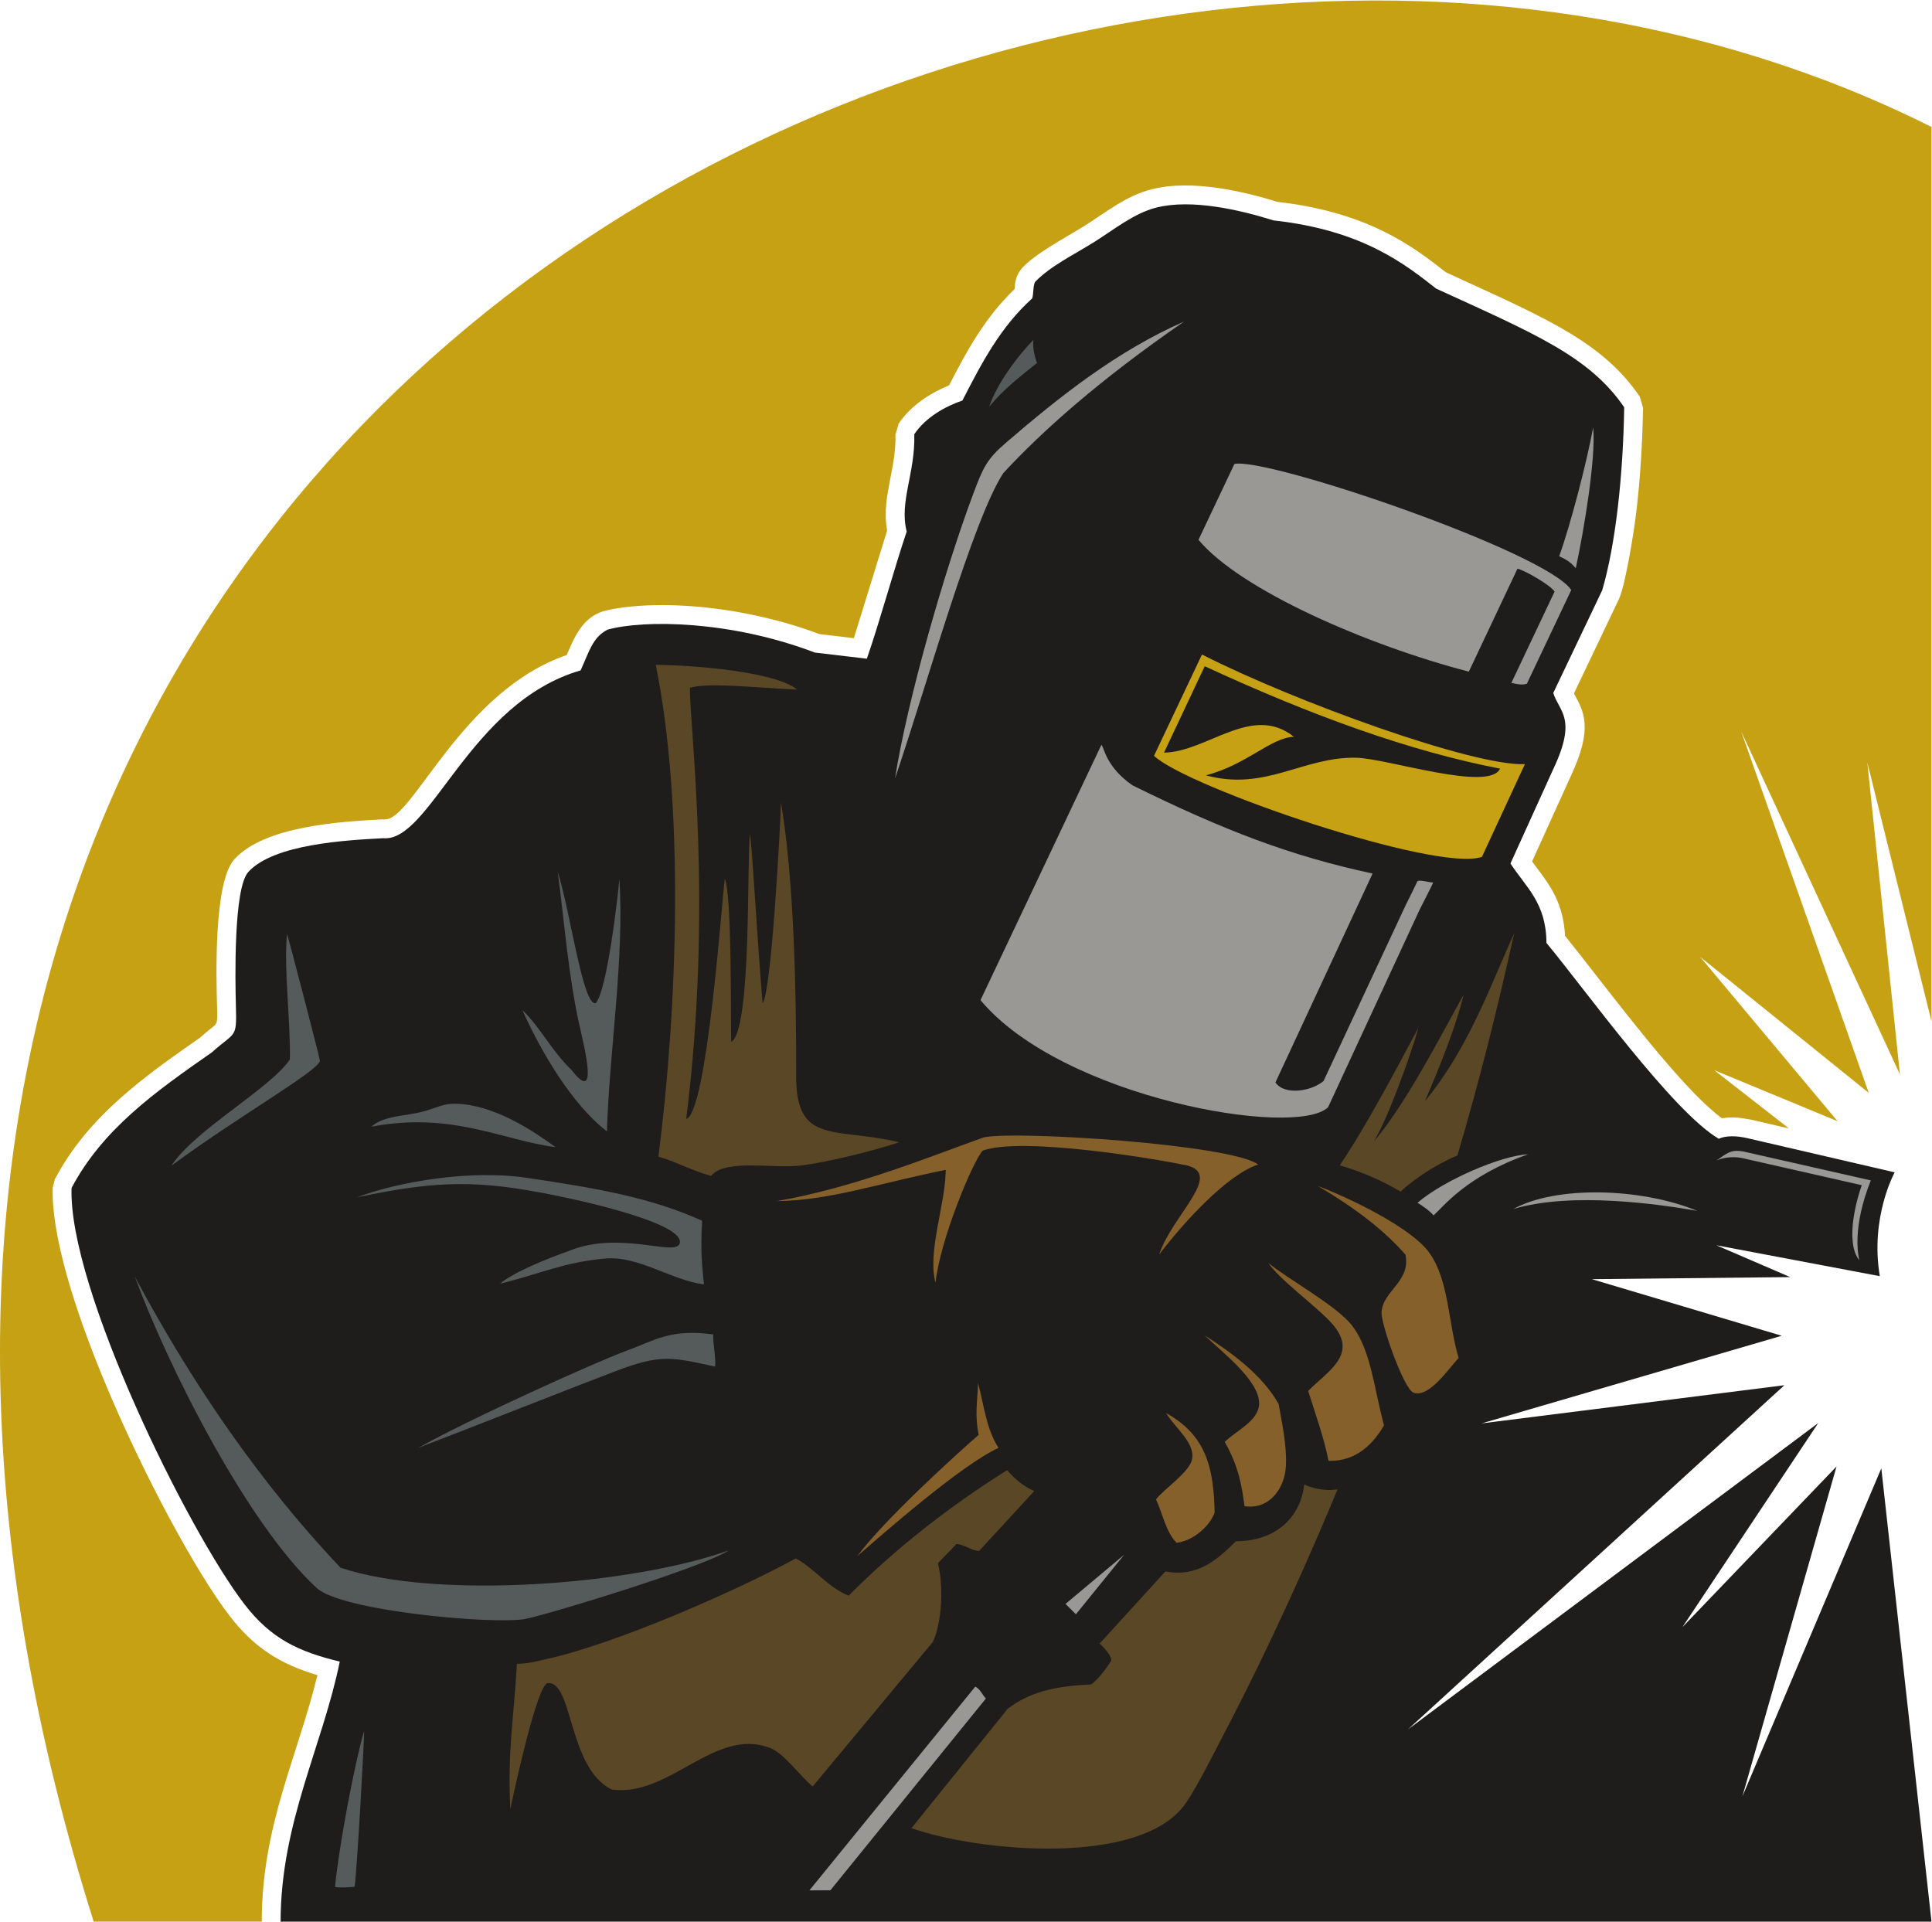
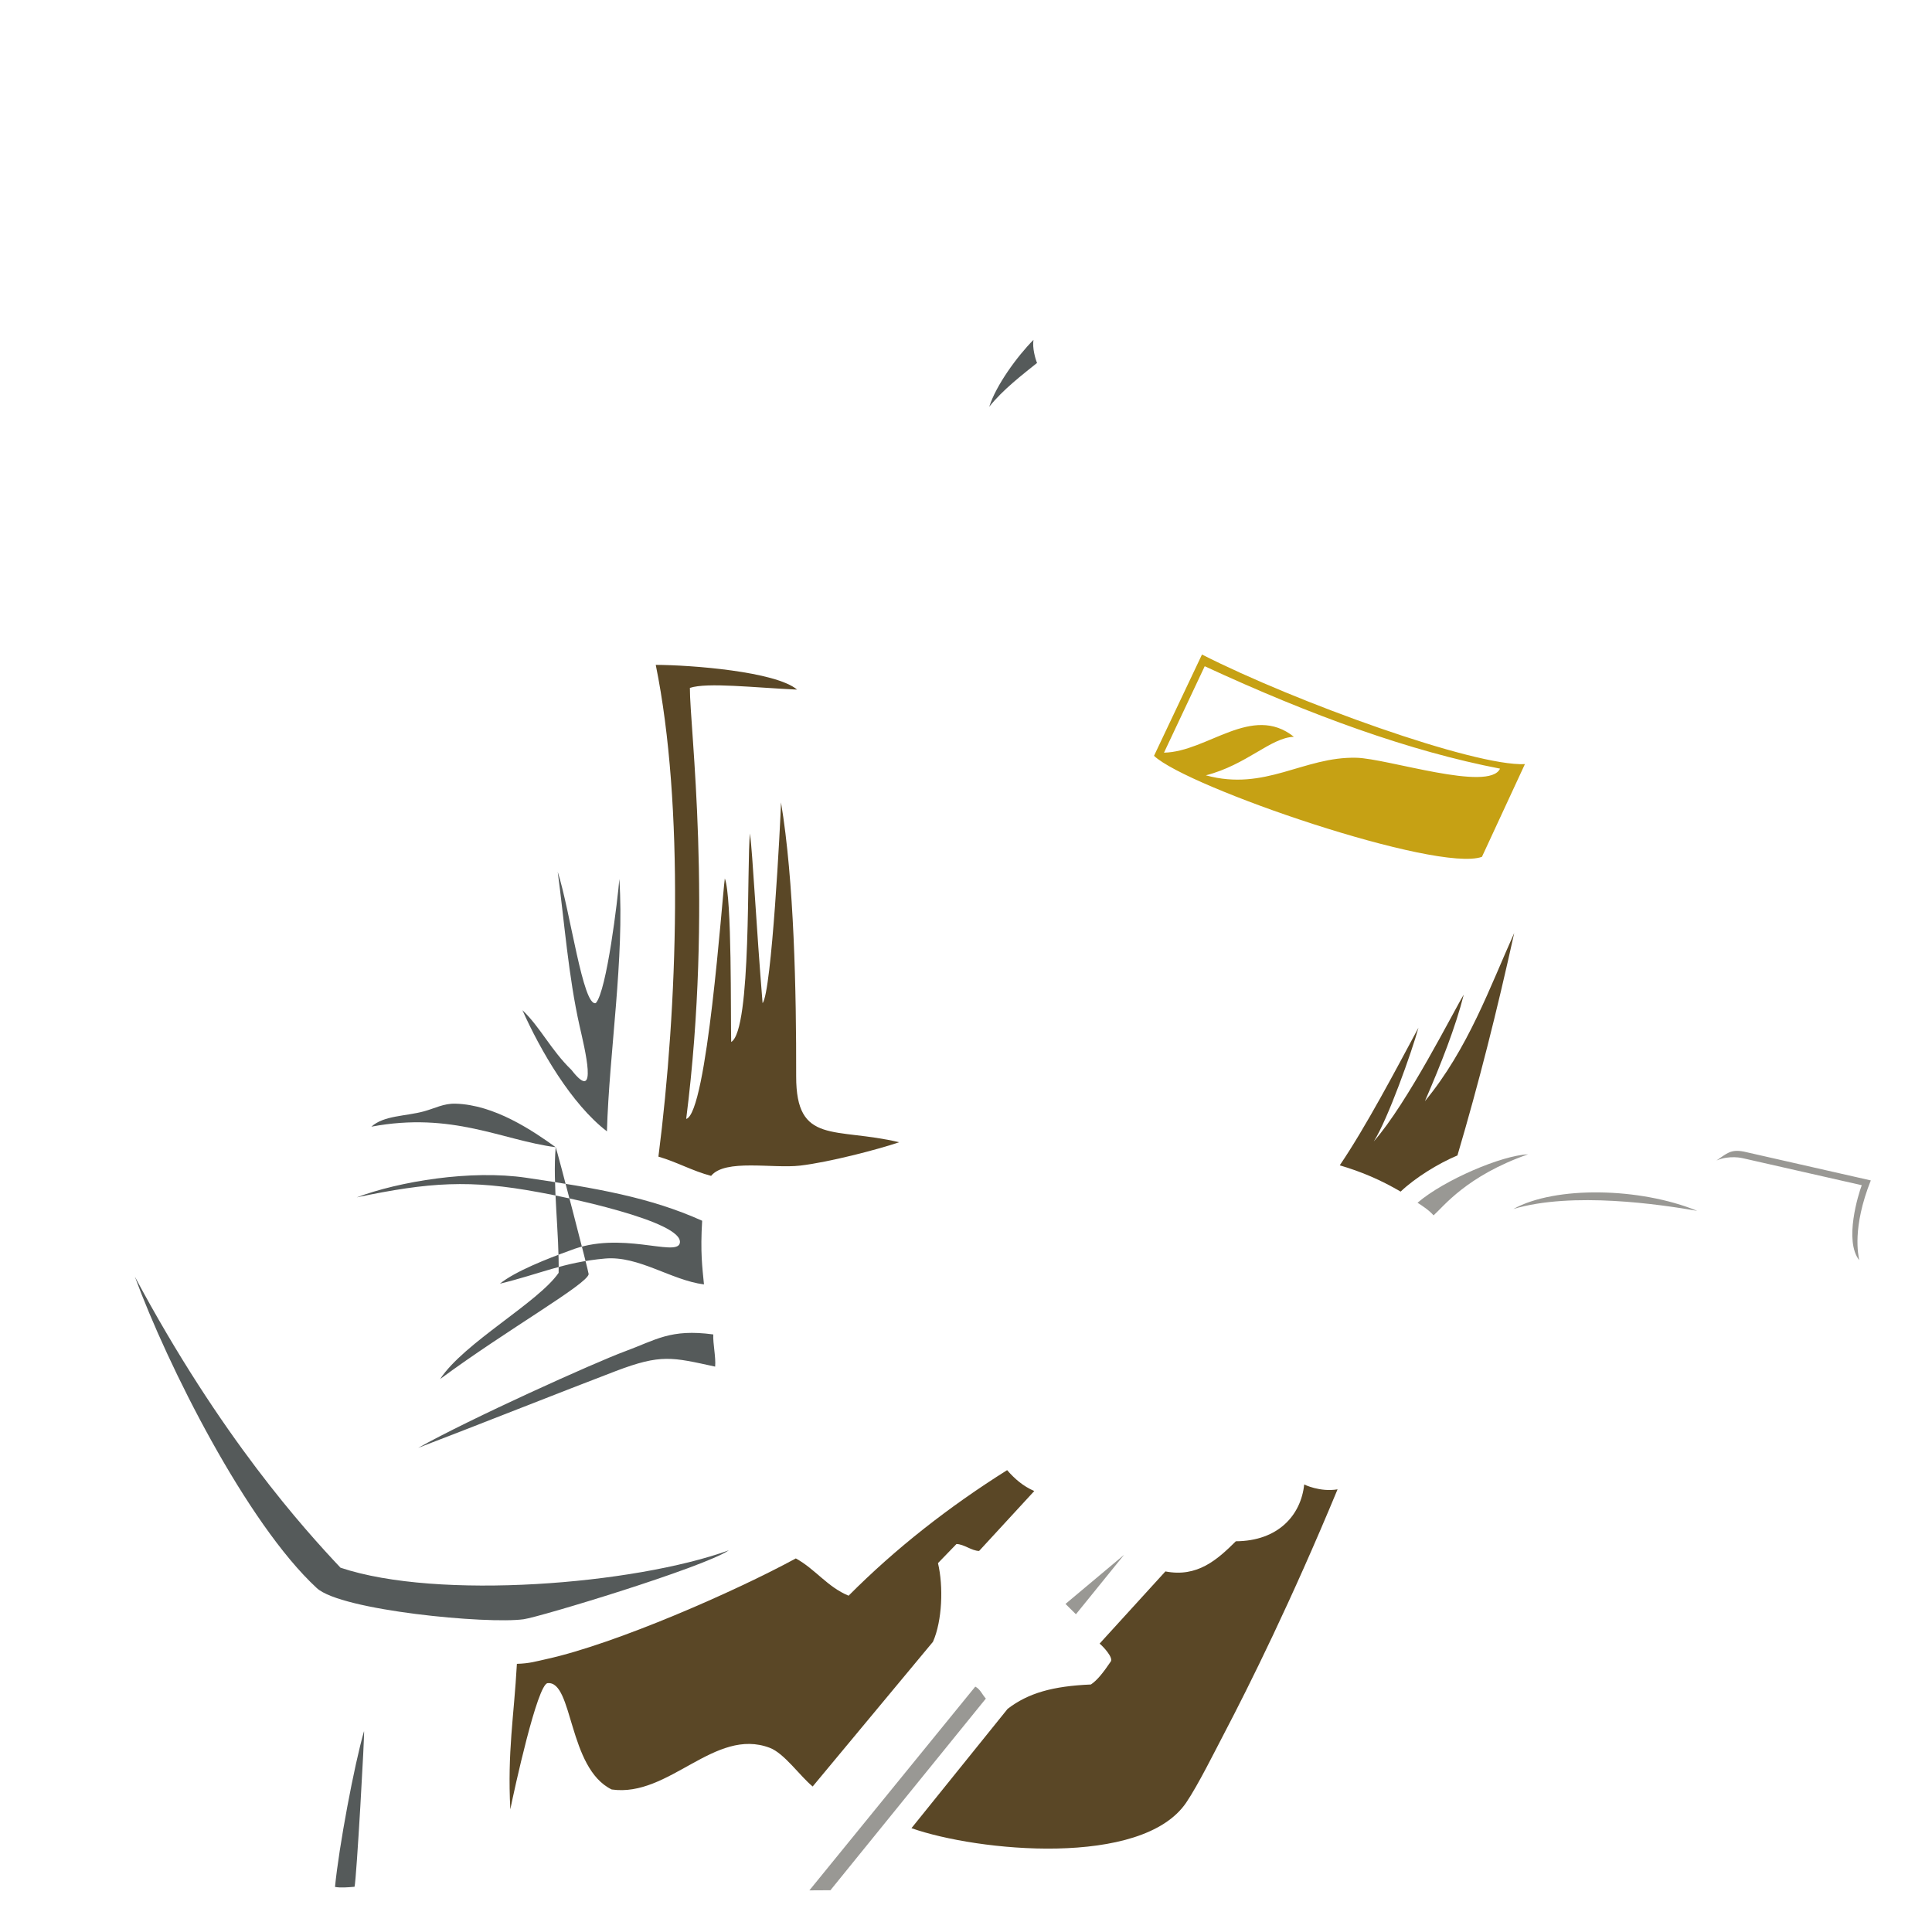
<svg xmlns="http://www.w3.org/2000/svg" viewBox="0 0 681.267 677.6" height="677.6" width="681.267" xml:space="preserve" id="svg2" version="1.1">
  <defs id="defs6" />
  <g transform="matrix(1.333,0,0,-1.333,0,677.6)" id="g10">
    <g transform="scale(0.1)" id="g12">
-       <path id="path14" style="fill:#c6a114;fill-opacity:1;fill-rule:evenodd;stroke:none" d="m 247.875,0 h 444.574 c 0.317,254.973 93.582,432.102 147.258,652.141 C 741.871,681.133 672.828,723.898 607.289,809.035 520.828,921.359 380.52,1178.16 276.73,1428.07 195.09,1624.65 135.219,1819.45 139.527,1942.42 l 5.668,21.68 c 44.348,83.83 103.606,151.89 171.528,212.73 65.246,58.44 137.691,109.43 212.457,161.58 14.441,12.82 24.277,20.64 32.207,26.94 13.258,10.54 14.062,11.17 12.883,53.46 -2.161,76.83 -9.543,330.61 45.632,391.39 80.407,88.59 283.106,99.69 387.728,105.4 v 0.02 l 10.6,0.19 c 73.34,-3.24 202.34,339.18 481.04,434.74 19.52,45.9 40.57,97.09 94.35,115.09 58.51,16.36 160.61,23.12 279.25,10.03 91.31,-10.07 193.56,-31.78 294.62,-69.72 l 91.24,-10.87 88.07,284.88 c -8.89,48.54 -0.39,92.28 8.88,139.97 6.86,35.27 14.22,73.14 13.12,113.35 l 8.2,28.91 c 17.03,25.62 39.91,47.19 64.96,64.72 21.99,15.39 45.74,27.68 68.49,36.85 23.77,46.1 47.3,90.38 73.81,131.65 28.12,43.76 59.94,84.99 99.43,122.97 2.01,4.23 -2.19,29.29 19,54.32 31.67,37.42 116.42,82.2 163.76,111.58 57.34,35.58 110.44,80.75 180.44,98.36 54.34,13.66 116.63,12 177.13,3.09 55.97,-8.24 110.75,-22.69 155.56,-36.57 242.53,-27.52 361.55,-120.67 445,-186 l 46.51,-21.48 c 234.28,-106.9 372.94,-170.18 466.66,-307.69 l 8.59,-28.9 c -1.48,-94.16 -7.38,-189.19 -17.77,-275.7 -7.53,-62.79 -28.64,-189.55 -45.02,-228.86 l -119.9,-251.59 c 25.19,-47.26 52.76,-89.59 -9.22,-220.59 l 0.01,-0.01 -101.59,-223.93 c 3.69,-5.02 7.42,-9.96 11.11,-14.86 36.65,-48.61 71.35,-94.67 76.18,-181.93 20.97,-25.9 48.9,-61.74 79.86,-101.47 105.13,-134.9 247.64,-317.79 335.18,-381.05 29.96,5.21 53.8,0.3 77.92,-3.86 l 99.32,-23.04 -197.7,154.14 326.25,-135 -363.75,435 446.25,-360 -337.5,956.25 420.01,-907.5 -86.26,825 169.76,-684.63 V 4747.38 C 2791.56,5910.23 -1006.52,3973.8 247.875,0 v 0" />
-       <path id="path16" style="fill:#1e1d1c;fill-opacity:1;fill-rule:evenodd;stroke:none" d="m 742.258,0 c 0.324,262.063 111.187,465.078 156.535,687.922 -109.852,26.433 -182.25,60.906 -252.051,151.582 -149.445,194.136 -466.644,837.726 -457.41,1101.366 82.594,156.09 222.063,254.71 370.781,358.4 62.617,56.03 66.348,35.61 63.957,120.91 -2,71.22 -6.453,313.27 32.746,356.43 67.586,74.46 260.7,84.12 357.124,89.39 124.67,-11.04 227.04,358.58 522.03,443.93 23.43,51.9 31.93,87.14 70.92,107.67 95.69,26.76 325.66,24.63 548.68,-60.55 38.77,-4.75 98.51,-11.75 137.53,-16.24 33.38,95.68 73.48,242.21 105.42,336.43 -20.17,79.3 22.92,153.89 20.09,257.41 29.37,44.22 82.4,74.05 127.22,89.06 52.04,101.34 100.85,194.56 184.69,270.27 4.1,13.08 1.73,32.56 7.71,43.75 40.81,41.7 98.56,69.52 154.39,104.16 52.18,32.39 106.38,77.22 166.38,92.31 94.44,23.75 222.95,-6.76 310.11,-34.05 237.15,-25.81 350.45,-118.12 430.13,-180.41 257.57,-118.03 405.05,-178.5 497.29,-313.87 -2.77,-177.12 -22,-360.27 -58.09,-483.86 L 4108.91,3250.2 c 15.05,-49.35 64.34,-65.82 0.03,-201.35 l -113.31,-249.77 c 42.05,-64.04 94.58,-104.29 95.27,-210.14 101.8,-122.72 334.35,-447.09 455.82,-518.01 18.69,8.56 45.66,8.37 75.24,1.68 l 390.14,-90.5 c 0,0 -65.68,-118.24 -39.39,-274.64 l -432.37,81.75 195.36,-84.21 -524.66,-5.47 502.19,-149.7 -793.72,-231.79 800.78,100.93 L 3724.89,508.809 4809.86,1318.98 4450.54,779.035 4858.25,1204.1 4609.14,331.172 4976.69,1199.14 5109.48,0 H 742.258 v 0" />
-       <path id="path18" style="fill:#999894;fill-opacity:1;fill-rule:evenodd;stroke:none" d="m 4214.49,3952.5 c 7.65,-80.93 -24.55,-273.05 -46.01,-372.17 -10.73,11.47 -17.43,19.51 -43.88,31.55 31.45,87.99 72.92,249.45 89.89,340.62 z M 2367.62,3023.91 c 32.24,206.49 130.74,549.49 206.82,752.66 25.87,69.11 35.53,91.61 86.67,135.58 142.39,122.43 292.87,242.15 471.07,320.48 -226.62,-156.29 -377.91,-292.28 -478.43,-401.23 -80.65,-124.49 -201.57,-559.19 -286.13,-807.49 z m 545.9,88.98 c 7.33,-5.5 11,-58.18 82.76,-107.25 243.02,-119.94 419.45,-186.92 634.65,-233.13 l -256.97,-552.59 c 23.75,-35.25 96.27,-23.17 127.3,3.86 l 217.55,465.77 c 5.62,10.57 25.17,50.81 30.81,62.7 6.59,4.6 33.4,-4.12 41.77,-3.34 -6.12,-13.5 -25.73,-51.91 -35.99,-71.96 l -242.16,-522.57 c -84.36,-82.74 -703.54,24.23 -919.5,283.26 l 319.78,675.25 z m 1242.98,409.65 -117.38,-247.83 c -11.66,-4.27 -26.16,-1.28 -41.08,2.11 l 114.35,241.48 c -9.04,15.6 -75.44,54.9 -98.14,60.72 l -128.71,-272.48 c -268.01,69.75 -603.99,215.56 -715.13,348.8 l 94.97,200.54 c 85.71,19.08 824.05,-232.42 891.12,-333.34 v 0" />
      <path id="path20" style="fill:#c6a114;fill-opacity:1;fill-rule:evenodd;stroke:none" d="m 4033.89,3061.95 -113.64,-245.24 c -118.19,-42.58 -779.4,183.56 -867.5,267.22 l 126.88,267.94 c 246.79,-125.55 720.51,-296.34 854.26,-289.92 z m -847,258.96 -107.74,-228.64 c 115.15,2.21 232.79,130.46 343.63,42 -61.6,-2.14 -124.62,-74.19 -232.9,-101.91 157.31,-43.12 258.09,49.89 398.25,46.47 82.42,-2.02 351.55,-91.26 379.97,-28.79 -237.71,45.73 -499.08,140.37 -781.21,270.87 v 0" />
      <path id="path22" style="fill:#5a4726;fill-opacity:1;fill-rule:evenodd;stroke:none" d="M 2736.01,1139.11 2590.08,980.598 c -19.61,0.144 -40.31,18.164 -59.92,18.3 l -48.89,-50.519 c 14.61,-61.367 11.35,-152.539 -13.26,-208.094 L 2149.77,357.52 c -33.32,27.316 -74.95,87.636 -113.32,102.238 -145.99,55.594 -266.19,-131.828 -418.32,-110.149 -115.74,56.368 -101.89,288.028 -169.52,281.258 -27.32,-2.722 -88.35,-282.945 -98.66,-333.824 -7.79,154.305 9.58,243.426 17.41,384.91 33.32,0.891 50.19,6.438 79.73,12.957 182.32,40.324 497.77,178.598 658.12,265.883 51.37,-27.98 83.44,-75.461 139.62,-98.566 124.85,125.476 265.5,235.313 419.35,332.113 19.71,-22.7 42.27,-42.5 71.83,-55.23 z m 501.43,-643.016 c 67.72,129.179 178.58,352.636 300.87,647.476 -46.88,-7.85 -88.28,12.85 -88.28,12.85 -8.6,-82.06 -69.78,-149.66 -180.81,-150.22 -48.8,-48.458 -101.64,-96.208 -186.35,-79.747 L 2908.83,735.496 c 8.9,-7.176 36.8,-36.695 29.53,-47.391 -20.13,-29.628 -35.72,-49.472 -52.52,-60.75 -100.4,-4.277 -165.56,-22.414 -220.3,-64.425 L 2411.13,247.266 c 174.18,-61.446 609.96,-104.649 726.76,67.589 31.13,45.86 76.54,137.344 99.55,181.239 z m 617.98,1530.776 c 56.77,192.2 103.77,378.55 150.17,588.26 -63.73,-141.28 -121.79,-306.44 -236.23,-444.74 43.19,99.85 80.87,195.38 102.76,281.73 -26.46,-42.99 -148.34,-286.68 -238.02,-388.14 36.8,57.16 100.81,237.54 118.17,300.72 -60.04,-111.84 -138.66,-261.54 -208.18,-364.02 58.51,-17.24 108.22,-38.71 161.09,-69.49 37.91,36.23 99.59,74.45 150.24,95.68 z M 2108.57,3259.08 c -114.59,5.24 -237.34,19.65 -283.59,4.54 -0.58,-104.86 61.8,-574.58 -9.77,-1140.2 55.24,14.24 94.71,582.67 102.21,636.11 19.19,-50.22 15.08,-365.1 16.81,-432.54 54.65,31.01 40.81,478.19 49.74,551.55 7.39,-57.84 16.34,-241.11 33.3,-448.79 23.94,27.85 47.36,479.51 48.75,530.99 34.66,-207.8 40.56,-501.07 40.11,-724.47 -0.38,-182.68 102.67,-134 272.5,-174.53 -55.59,-18.93 -186.05,-53.04 -262.22,-61.82 -72.42,-8.36 -198.17,18.46 -235.32,-27.15 -50.08,13.3 -90.25,36.61 -139.35,50.9 50.96,397.64 68.65,929.24 -7.06,1300.81 92.39,-0.2 317.18,-17.35 373.89,-65.4 v 0" />
      <path id="path24" style="fill:#999894;fill-opacity:1;fill-rule:evenodd;stroke:none" d="m 2579.92,621.699 c 13.19,-6.648 18.45,-21.289 27.99,-31.629 L 2196.73,83.059 c -18.54,-0.098 -37.09,-0.207 -55.62,-0.305 l 438.81,538.945 z m 2345.05,1326.381 -314.95,71.48 c -0.05,0.02 -35.08,8.79 -69.27,-6.06 27.86,19 37.73,30.14 72.25,23.5 l 335.89,-76.25 c -49.96,-125.7 -33.04,-197.57 -30.58,-211.12 -40.8,51.61 -2.07,175.38 6.66,198.45 z m -435.29,-67.81 c -96.99,16.79 -329.56,51.58 -486.29,4.89 111.02,61.58 335.57,57.03 486.29,-4.89 z M 4042.2,2029.8 c -162.98,-57.11 -223.9,-138.53 -249.93,-161.53 -11.06,12.88 -29.29,25.26 -42.46,33.39 70.62,60.56 223.09,125.45 292.39,128.14 z M 2973.67,970.449 2846.18,813.145 l -27.57,27.316 155.06,129.988 v 0" />
-       <path id="path26" style="fill:#555a5a;fill-opacity:1;fill-rule:evenodd;stroke:none" d="m 963.012,504.023 c 2.304,0.332 -20.028,-393.699 -25.157,-411.765 -18.777,-1.672 -37.132,-3.039 -51.667,-0.422 10.257,105.773 50.707,322.102 76.824,412.187 z M 2733.89,4184.26 c -3.53,-20.88 5.24,-51.7 9.5,-61.06 -36.94,-29.67 -90.89,-70.82 -126.51,-115.93 17.72,56.24 73.48,133.1 117.01,176.99 z M 356.77,1706.11 C 583.508,1281.69 805.039,1037.97 900.699,936.301 1158.88,849.871 1677.54,891.906 1928.01,982.238 1858.77,935.996 1428.15,805.988 1385.6,799.98 1290.06,786.504 902.418,822.988 838.113,882.285 652.738,1053.28 442.367,1472.7 356.77,1706.11 Z m 1176.54,662.63 c -29.67,131.89 -40.23,275.24 -57.97,408.41 33.21,-103.68 66.93,-358.56 100.79,-347.27 28.95,31.75 58.3,277.37 62.23,328.3 13.85,-209.05 -26.78,-457.98 -32.83,-667.62 -93.87,71.93 -176.28,214.42 -223.54,320.53 47.65,-45.31 75.43,-105.56 129.64,-157.97 72.66,-93.65 34.63,58.09 21.68,115.62 z m 353.54,-815.4 c -1.14,-25.12 7.08,-59.01 4.97,-85.13 -113.72,24.66 -142.54,34.09 -263.48,-12.03 -137.37,-52.37 -374.96,-146.65 -522.07,-202.89 135.81,76.34 468.06,226.29 546.86,255.26 82.41,30.28 120.02,60.1 233.72,44.79 z m -29.43,300.74 c -5.04,-84.37 0.34,-121.69 4.81,-168.4 -86.56,10.95 -172.68,76.34 -261.73,68.42 -109.74,-9.74 -173.76,-41.41 -278.09,-66.51 40.46,32.7 125.42,66.2 185.66,87.85 132.5,52.92 279.73,-17.03 290.08,18.72 15.92,58.63 -320.31,126.39 -372.79,135.31 -181.88,33.9 -289.13,26.84 -481.688,-13.5 111.898,42.05 301.388,73.62 448.668,51.8 184.59,-27.37 327.21,-51.53 465.08,-113.69 z m -387.38,194.51 c -141.59,18.46 -273.4,94.68 -487.661,54.33 33.381,30.02 90.351,27.27 138.851,40.5 29.71,8.12 52.31,21.13 83.32,20.33 102.92,-2.66 203.42,-70.59 265.49,-115.16 z M 759.133,2612.9 c 3.726,-8.32 87.871,-332.28 87.191,-335.9 -5.172,-27.4 -216.07,-146.71 -392.965,-277.36 62.934,95.83 259.231,202.25 313.477,280.9 2.047,102.04 -16.398,236.9 -7.703,332.36 v 0" />
-       <path id="path28" style="fill:#85602a;fill-opacity:1;fill-rule:evenodd;stroke:none" d="m 3858.55,1490.99 c -26.91,-28.22 -76.96,-105.01 -118.69,-92.05 -26.31,8.17 -86.59,182.19 -85.22,212.37 2.59,57.61 77.68,80.94 63.33,153.07 -56.2,63.98 -129.14,120.69 -231.47,181.5 75.46,-28.23 246.56,-108.56 295.02,-177.18 51.86,-73.43 48.73,-182.46 77.03,-277.71 z m -1271.14,-66.61 c 15.79,-59.26 21.26,-120.17 54.05,-171.24 -97.69,-44.1 -308.64,-229.71 -373.31,-285.96 71.31,97.06 269.72,276.36 320.79,320.52 -10.87,53.45 -3.33,88.24 -1.53,136.68 z m 553.72,575.7 c -87.73,18.9 -439.89,76.78 -541.59,39.43 -25.7,-27.41 -112.78,-235.96 -124.84,-349.54 -21.77,83.41 25.99,204.72 27.16,298.74 -185.9,-37.7 -306.76,-80.86 -447.76,-82.79 206.92,35.47 414.69,121.3 548.43,168.73 87.81,18.32 656.1,-19.08 725.66,-71.83 -83.91,-27.88 -198.59,-155.28 -261.86,-238.06 34.76,104.3 169.19,210.37 74.8,235.32 z m -56.5,-654.59 c 105.75,-58.99 125.86,-143.5 128.51,-263.35 -12.24,-34.57 -54.82,-74.2 -100.39,-80.02 -27.82,26.47 -37.41,77.87 -54.77,114.92 21.21,27.22 86.42,70.69 94.79,103.83 11.31,44.81 -45.51,85.82 -68.14,124.62 z m 102.07,205.37 c 66.8,-43.01 151.53,-102.5 195.7,-181.7 8.45,-47.77 21.99,-109.46 19.25,-163.53 -3.01,-59.4 -43.27,-116.53 -109.54,-106.65 -6.42,46.23 -12.84,100.49 -52.2,170.04 30.45,30.21 88.73,54.79 90.83,99.85 2.87,60.91 -97.11,136.95 -144.04,181.99 z m 168.73,191.58 c 45.96,-39.48 181.68,-113.14 222.07,-166.7 49.48,-65.6 56.93,-164.51 83.67,-262.69 -26.51,-46.23 -71.53,-96.17 -146.81,-94.15 -13.27,66.48 -34.96,123.99 -53.77,184.88 49.52,51.13 133.7,95.51 65.24,175.65 -38.27,44.79 -141.29,118.03 -170.4,163.01 v 0" />
+       <path id="path26" style="fill:#555a5a;fill-opacity:1;fill-rule:evenodd;stroke:none" d="m 963.012,504.023 c 2.304,0.332 -20.028,-393.699 -25.157,-411.765 -18.777,-1.672 -37.132,-3.039 -51.667,-0.422 10.257,105.773 50.707,322.102 76.824,412.187 z M 2733.89,4184.26 c -3.53,-20.88 5.24,-51.7 9.5,-61.06 -36.94,-29.67 -90.89,-70.82 -126.51,-115.93 17.72,56.24 73.48,133.1 117.01,176.99 z M 356.77,1706.11 C 583.508,1281.69 805.039,1037.97 900.699,936.301 1158.88,849.871 1677.54,891.906 1928.01,982.238 1858.77,935.996 1428.15,805.988 1385.6,799.98 1290.06,786.504 902.418,822.988 838.113,882.285 652.738,1053.28 442.367,1472.7 356.77,1706.11 Z m 1176.54,662.63 c -29.67,131.89 -40.23,275.24 -57.97,408.41 33.21,-103.68 66.93,-358.56 100.79,-347.27 28.95,31.75 58.3,277.37 62.23,328.3 13.85,-209.05 -26.78,-457.98 -32.83,-667.62 -93.87,71.93 -176.28,214.42 -223.54,320.53 47.65,-45.31 75.43,-105.56 129.64,-157.97 72.66,-93.65 34.63,58.09 21.68,115.62 z m 353.54,-815.4 c -1.14,-25.12 7.08,-59.01 4.97,-85.13 -113.72,24.66 -142.54,34.09 -263.48,-12.03 -137.37,-52.37 -374.96,-146.65 -522.07,-202.89 135.81,76.34 468.06,226.29 546.86,255.26 82.41,30.28 120.02,60.1 233.72,44.79 z m -29.43,300.74 c -5.04,-84.37 0.34,-121.69 4.81,-168.4 -86.56,10.95 -172.68,76.34 -261.73,68.42 -109.74,-9.74 -173.76,-41.41 -278.09,-66.51 40.46,32.7 125.42,66.2 185.66,87.85 132.5,52.92 279.73,-17.03 290.08,18.72 15.92,58.63 -320.31,126.39 -372.79,135.31 -181.88,33.9 -289.13,26.84 -481.688,-13.5 111.898,42.05 301.388,73.62 448.668,51.8 184.59,-27.37 327.21,-51.53 465.08,-113.69 z m -387.38,194.51 c -141.59,18.46 -273.4,94.68 -487.661,54.33 33.381,30.02 90.351,27.27 138.851,40.5 29.71,8.12 52.31,21.13 83.32,20.33 102.92,-2.66 203.42,-70.59 265.49,-115.16 z c 3.726,-8.32 87.871,-332.28 87.191,-335.9 -5.172,-27.4 -216.07,-146.71 -392.965,-277.36 62.934,95.83 259.231,202.25 313.477,280.9 2.047,102.04 -16.398,236.9 -7.703,332.36 v 0" />
    </g>
  </g>
</svg>